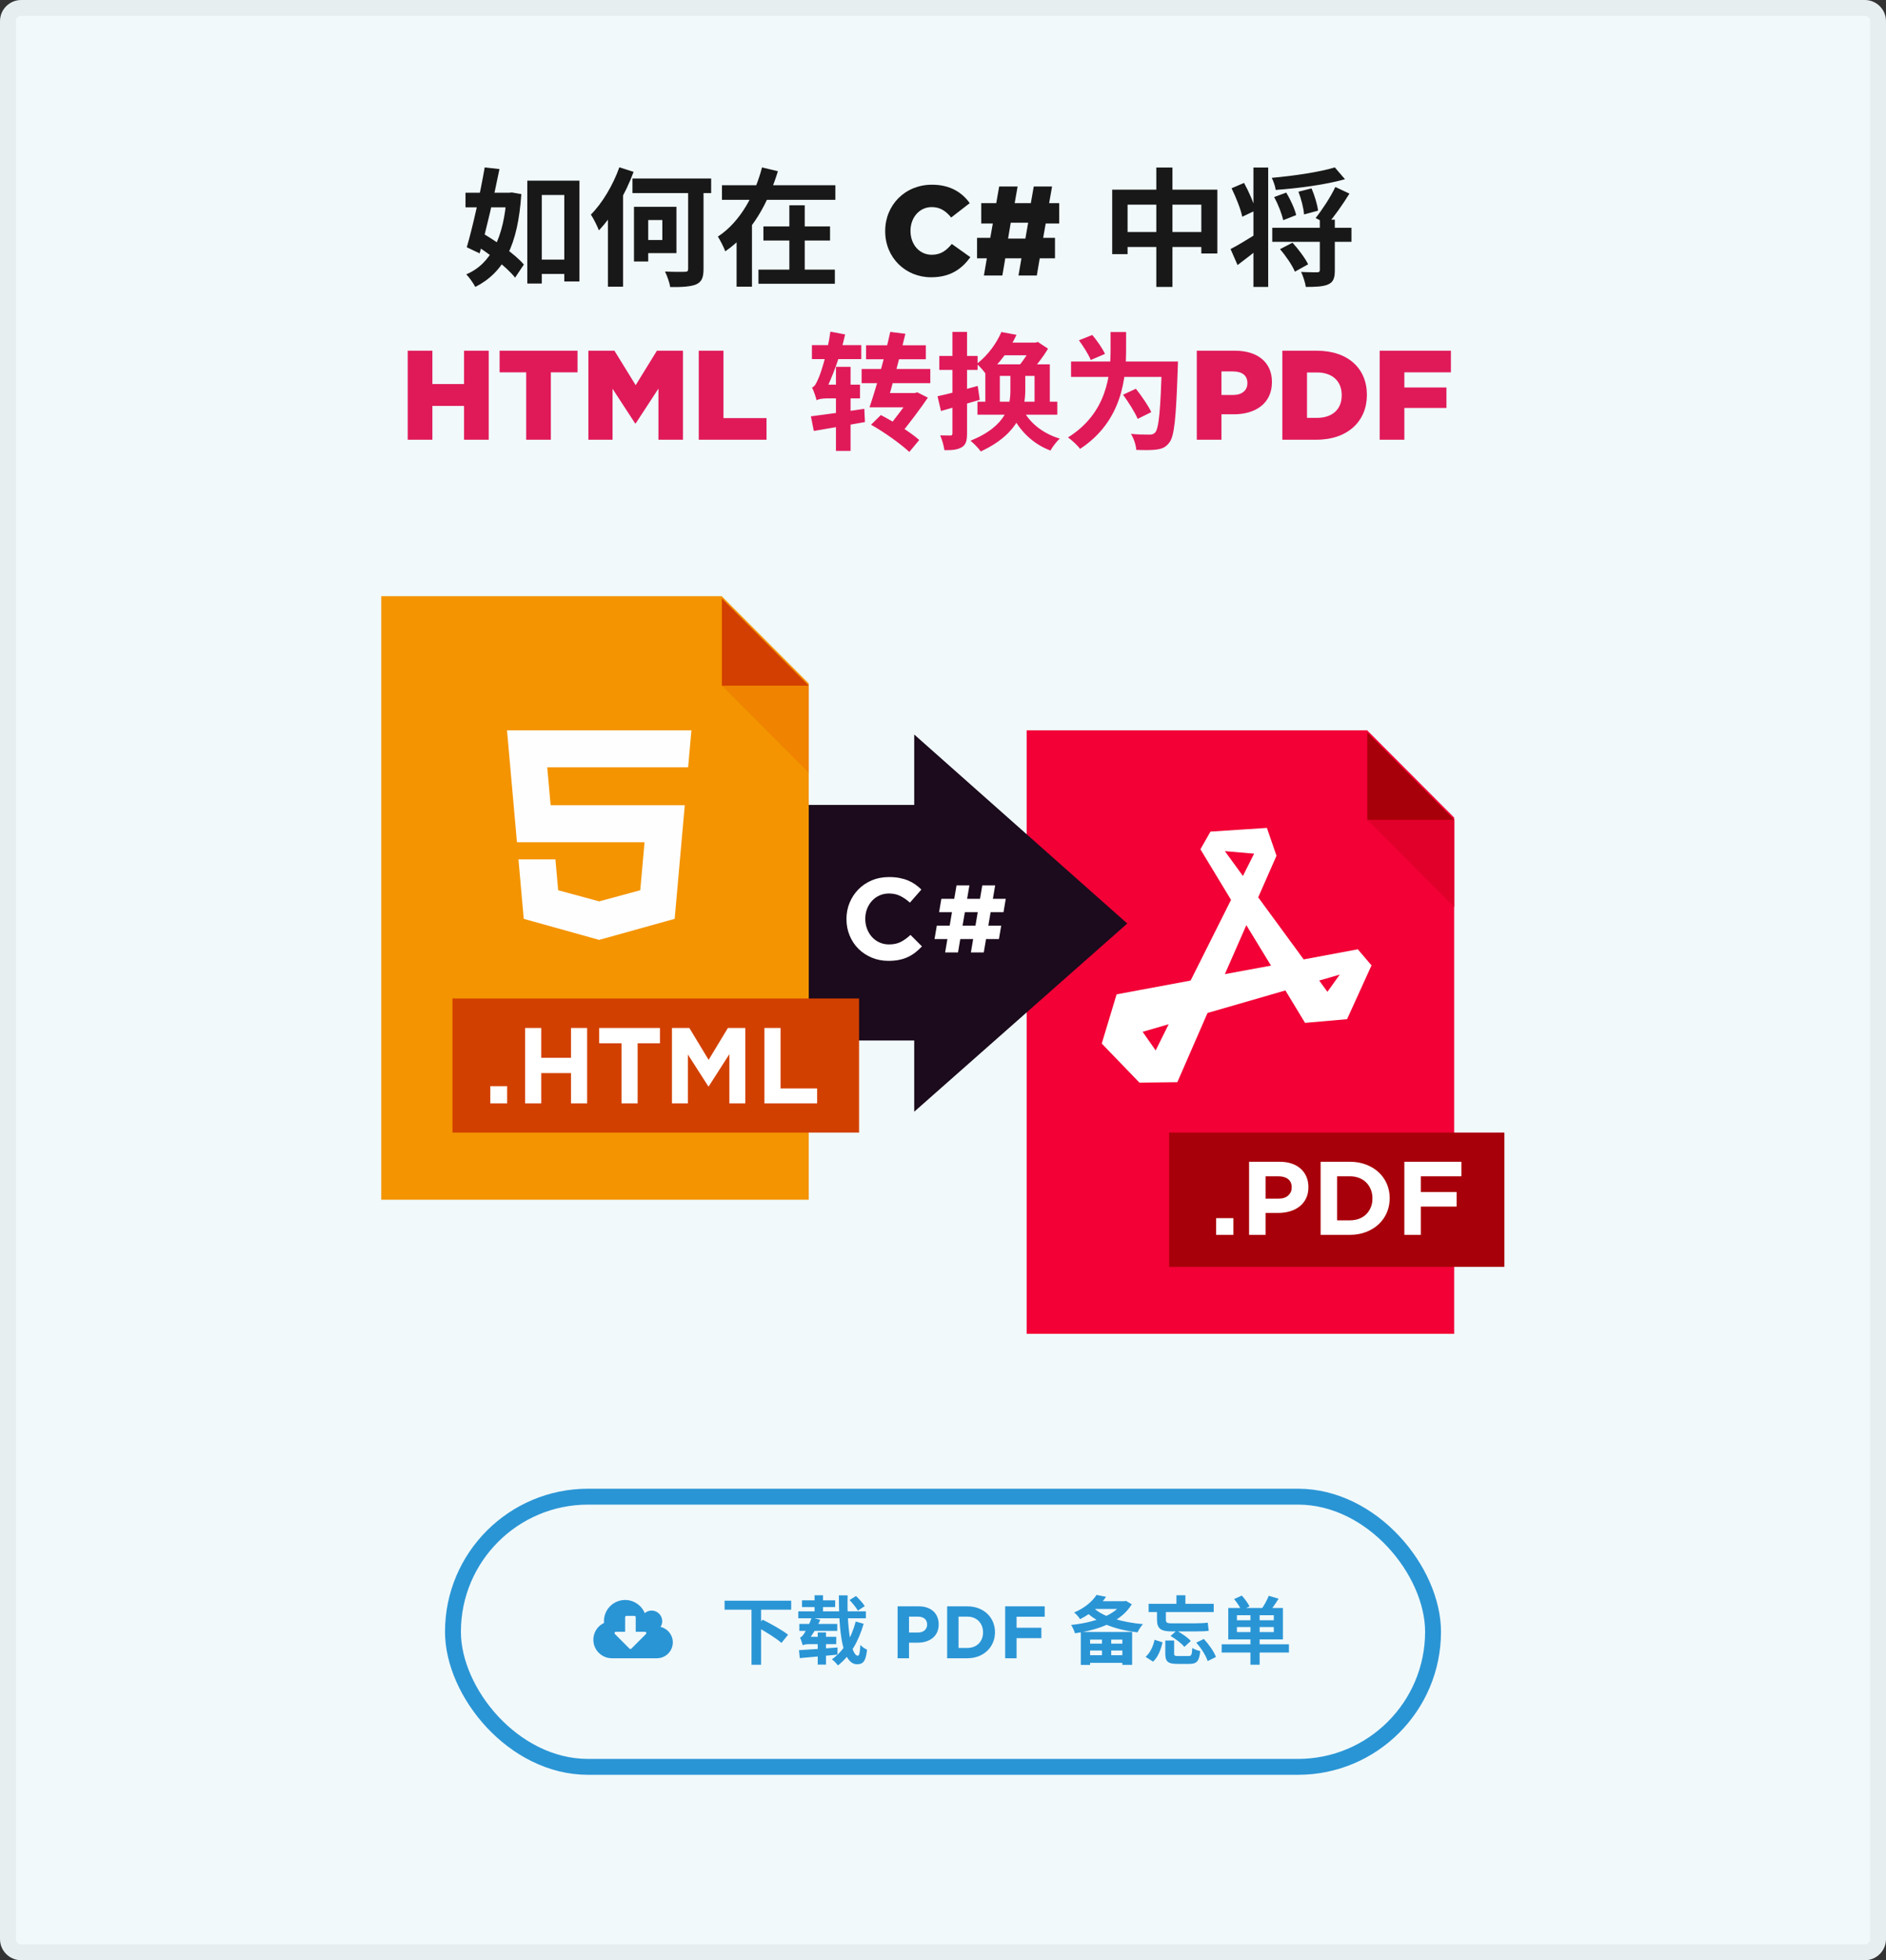
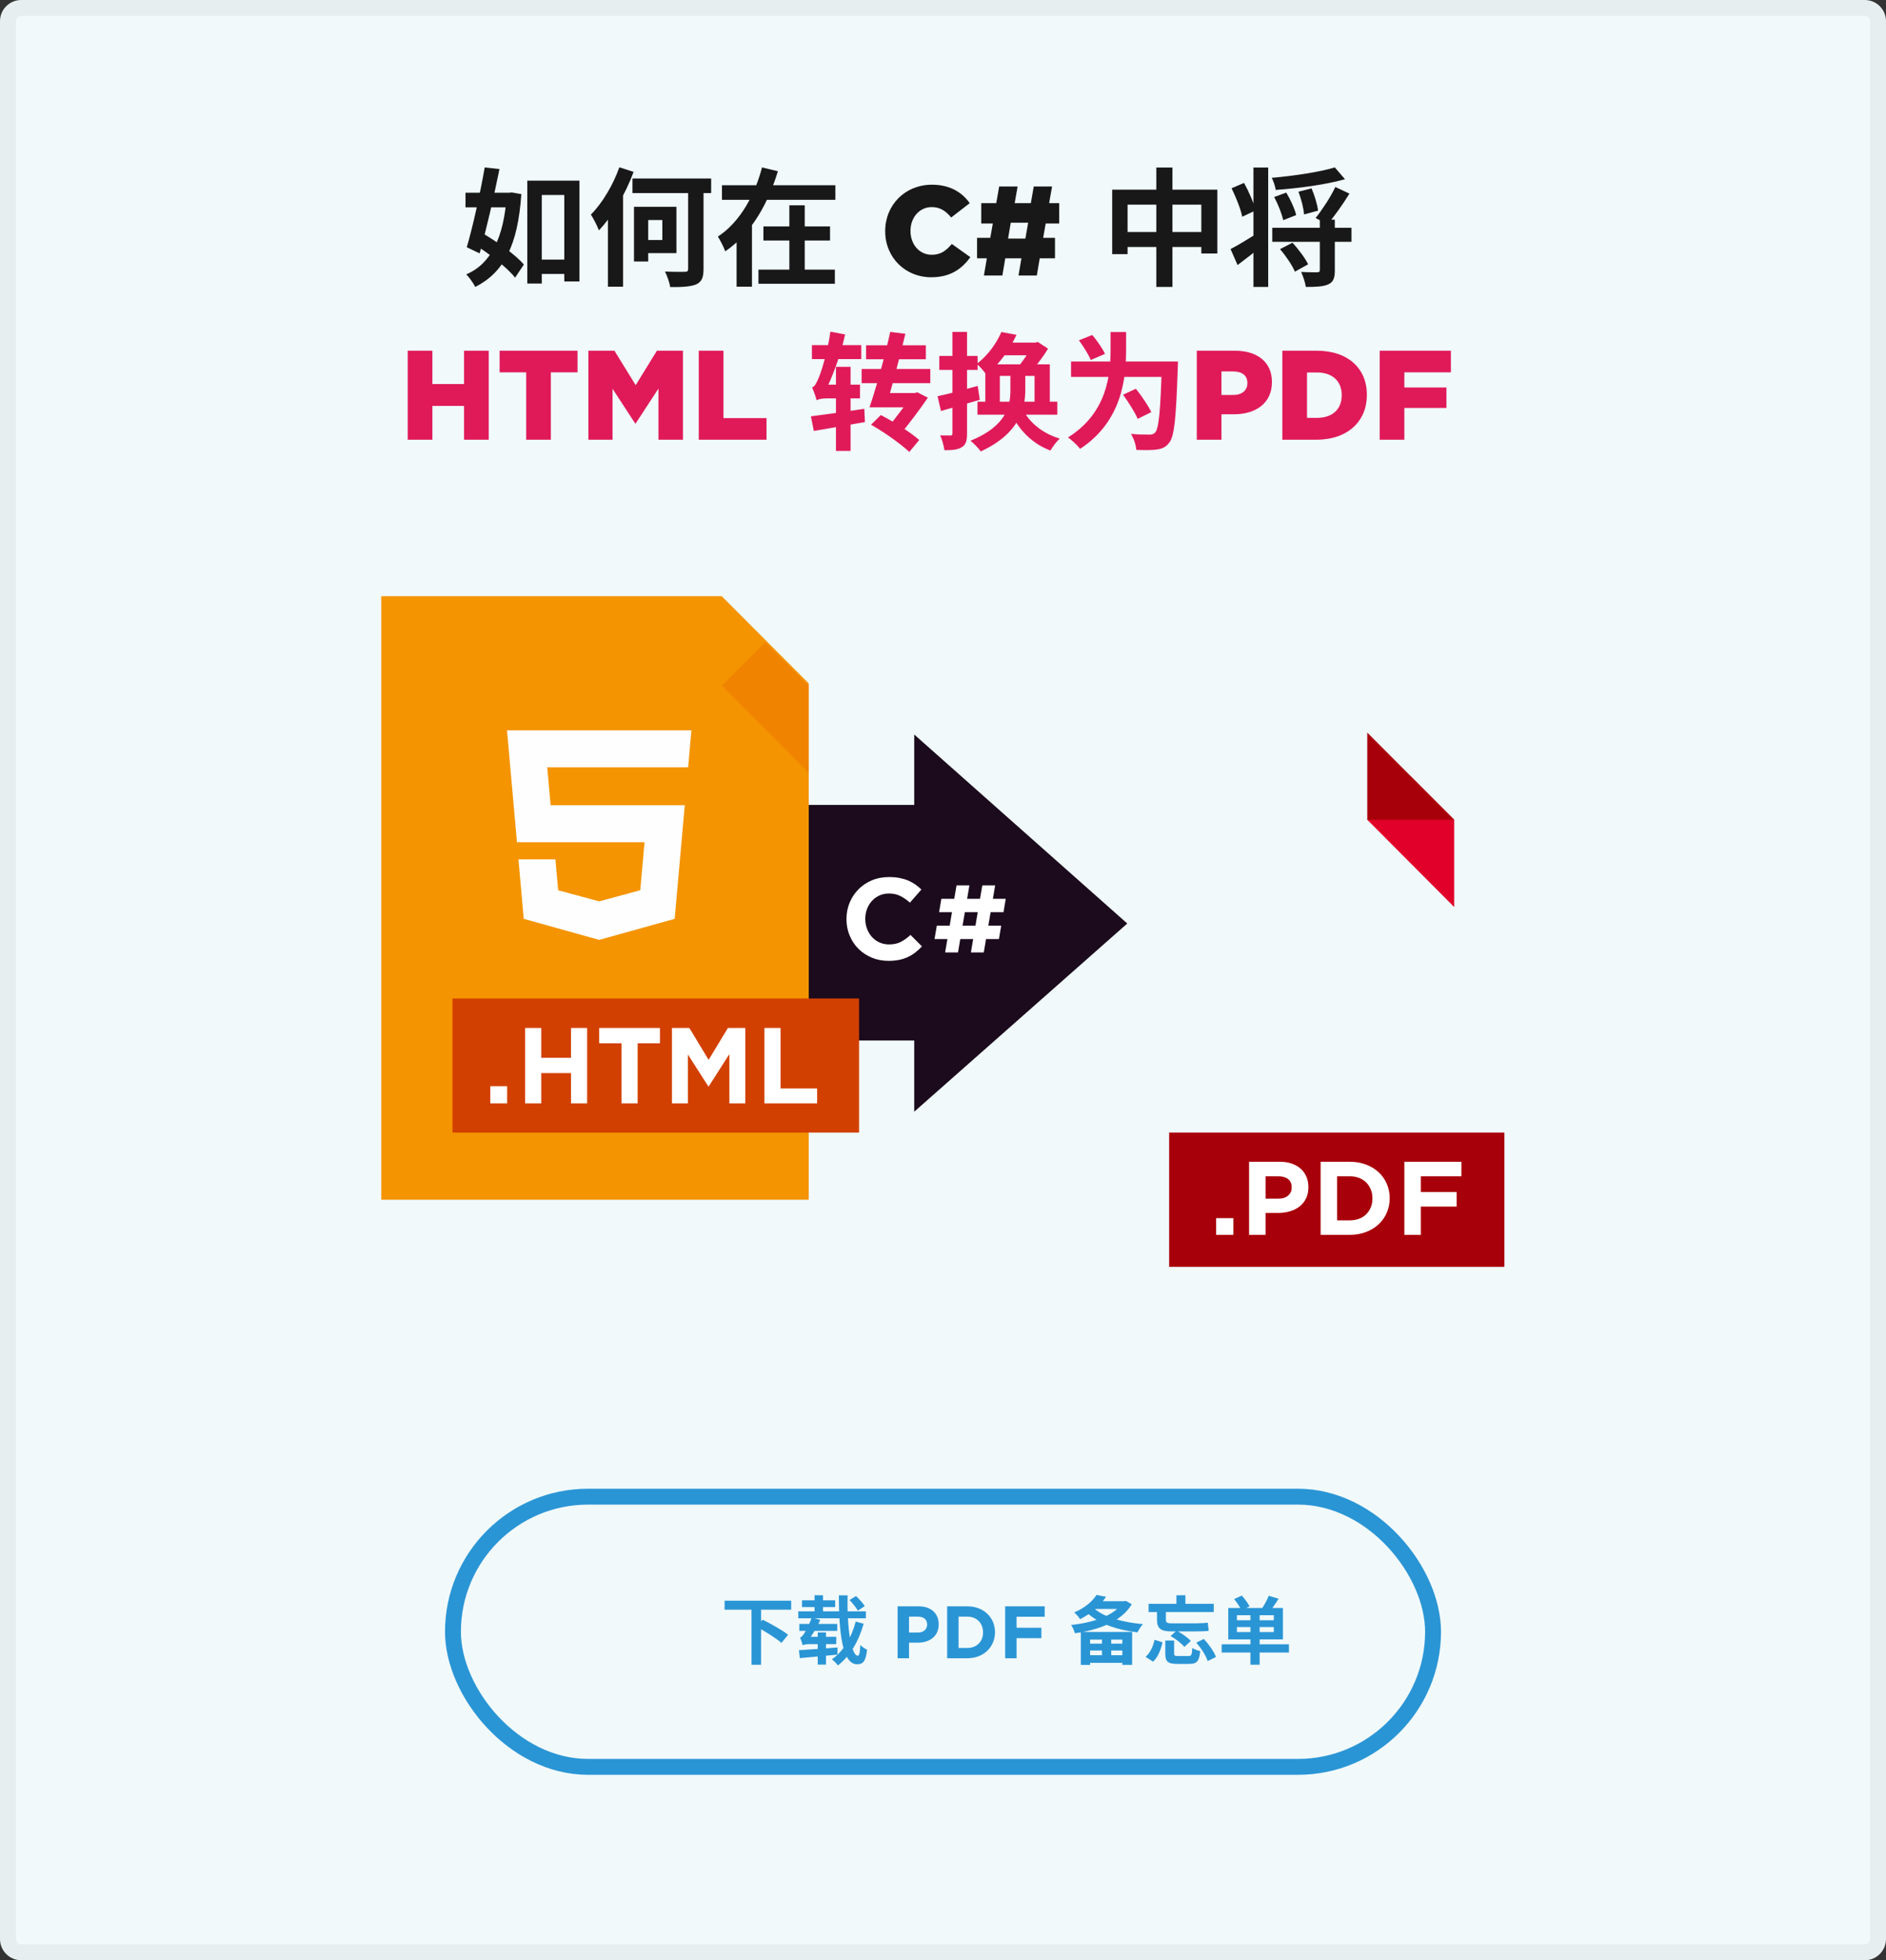
<svg xmlns="http://www.w3.org/2000/svg" width="356" height="370" viewBox="0 0 356 370" fill="none">
  <rect x="0" y="0" width="356" height="370" fill="#333333" stroke="none" />
  <path d="M1.5 4C1.5 2.62 2.619 1.5 4 1.5H352C353.381 1.5 354.5 2.62 354.5 4V366C354.5 367.381 353.381 368.5 352 368.5H4C2.619 368.5 1.5 367.381 1.5 366V4Z" fill="#F1F9FB" stroke="#E7EEF0" stroke-width="3" stroke-linejoin="round" />
-   <path fill-rule="evenodd" clip-rule="evenodd" d="M193.793 251.767H274.488V154.323L258.064 137.851H193.793V251.767Z" fill="#F20036" />
  <path fill-rule="evenodd" clip-rule="evenodd" d="M258.088 154.727L266.266 146.512L274.488 154.727V171.202L258.088 154.727Z" fill="#E10029" />
  <path fill-rule="evenodd" clip-rule="evenodd" d="M274.487 154.741H258.087V138.28L274.487 154.741Z" fill="#A8000A" />
-   <path fill-rule="evenodd" clip-rule="evenodd" d="M256.299 179.183L246.08 181.091L237.5 169.376L240.95 161.522L239.139 156.272L228.489 156.966L226.592 160.307L232.369 169.854L224.738 185.084L210.768 187.688L207.966 196.973L215.08 204.35L222.237 204.263L227.929 191.201L242.631 186.95L246.339 193.068L254.272 192.374L258.886 182.22L256.299 179.183ZM231.205 160.654L236.724 161.133L234.611 165.341L231.205 160.654ZM218.141 198.275L215.684 194.76L220.599 193.328L218.141 198.275ZM231.205 183.868L235.258 174.627L239.915 182.263L231.205 183.868ZM249.012 185.084L252.893 183.956L250.564 187.21L249.012 185.084Z" fill="white" />
  <path fill-rule="evenodd" clip-rule="evenodd" d="M220.687 213.781H283.969V239.125H220.687V213.781Z" fill="#A8000A" />
  <path fill-rule="evenodd" clip-rule="evenodd" d="M229.551 229.928V233.081H232.805V229.928H229.551ZM245.306 227.722C245.825 227.315 246.233 226.809 246.529 226.204C246.825 225.601 246.974 224.897 246.974 224.096V224.056C246.974 223.347 246.849 222.7 246.6 222.116C246.35 221.531 245.994 221.029 245.529 220.608C245.064 220.188 244.498 219.863 243.831 219.632C243.164 219.403 242.406 219.287 241.557 219.287H235.776V233.081H238.889V228.943H241.254C242.049 228.943 242.793 228.842 243.487 228.638C244.181 228.434 244.787 228.128 245.306 227.722ZM243.144 222.559C243.595 222.913 243.821 223.433 243.821 224.116V224.155C243.821 224.746 243.605 225.242 243.174 225.643C242.743 226.043 242.136 226.244 241.355 226.244H238.889V222.027H241.294C242.076 222.027 242.692 222.204 243.144 222.559ZM260.223 231.092C260.89 230.474 261.406 229.745 261.769 228.904C262.133 228.063 262.315 227.157 262.315 226.185V226.145C262.315 225.173 262.133 224.269 261.769 223.436C261.406 222.602 260.89 221.876 260.223 221.258C259.556 220.641 258.761 220.159 257.838 219.811C256.915 219.461 255.901 219.287 254.796 219.287H249.278V233.081H254.796C255.901 233.081 256.915 232.904 257.838 232.549C258.761 232.194 259.556 231.709 260.223 231.092ZM258.748 224.51C258.957 225.022 259.061 225.581 259.061 226.185V226.224C259.061 226.842 258.957 227.4 258.748 227.899C258.539 228.399 258.249 228.832 257.879 229.199C257.508 229.567 257.06 229.85 256.534 230.047C256.009 230.244 255.429 230.342 254.796 230.342H252.391V222.027H254.796C255.429 222.027 256.009 222.129 256.534 222.333C257.06 222.536 257.508 222.822 257.879 223.189C258.249 223.558 258.539 223.997 258.748 224.51ZM268.197 225.002V222.027H275.858V219.287H265.084V233.081H268.197V227.741H274.948V225.002H268.197Z" fill="white" />
  <path fill-rule="evenodd" clip-rule="evenodd" d="M172.568 138.642V151.936H125.763V196.396H172.568V209.84L212.783 174.317L172.568 138.642Z" fill="#1B0B1C" />
  <path fill-rule="evenodd" clip-rule="evenodd" d="M188.988 174.716L188.557 177.247H186.126L185.696 179.779H183.264L183.695 177.247H181.263L180.833 179.779H178.401L178.832 177.247H176.4L176.831 174.716H179.262L179.692 172.184H177.261L177.691 169.653H180.123L180.553 167.121H182.984L182.554 169.653H184.986L185.416 167.121H187.847L187.417 169.653H189.848L189.418 172.184H186.987L186.556 174.716H188.988ZM184.555 172.184H182.124L181.693 174.716H184.125L184.555 172.184Z" fill="white" />
  <path fill-rule="evenodd" clip-rule="evenodd" d="M172.793 179.769C172.366 180.104 171.9 180.391 171.392 180.631C170.885 180.872 170.33 181.055 169.727 181.178C169.124 181.302 168.448 181.364 167.698 181.364C166.565 181.364 165.514 181.16 164.543 180.752C163.573 180.344 162.735 179.788 162.029 179.081C161.323 178.374 160.771 177.541 160.374 176.579C159.977 175.618 159.779 174.592 159.779 173.499V173.455C159.779 172.363 159.977 171.34 160.374 170.386C160.771 169.432 161.323 168.595 162.029 167.874C162.735 167.153 163.58 166.584 164.565 166.17C165.55 165.754 166.639 165.547 167.83 165.547C168.55 165.547 169.209 165.606 169.804 165.722C170.4 165.839 170.94 165.999 171.425 166.202C171.911 166.407 172.359 166.654 172.771 166.945C173.182 167.237 173.565 167.556 173.918 167.906L171.756 170.376C171.153 169.837 170.539 169.414 169.914 169.108C169.289 168.802 168.587 168.65 167.808 168.65C167.161 168.65 166.562 168.773 166.01 169.02C165.459 169.269 164.985 169.611 164.587 170.047C164.19 170.485 163.882 170.991 163.661 171.566C163.44 172.141 163.33 172.756 163.33 173.411V173.455C163.33 174.11 163.44 174.73 163.661 175.313C163.882 175.895 164.187 176.404 164.576 176.842C164.966 177.279 165.437 177.625 165.988 177.879C166.539 178.135 167.146 178.262 167.808 178.262C168.69 178.262 169.436 178.102 170.047 177.781C170.657 177.461 171.263 177.024 171.866 176.47L174.028 178.633C173.631 179.056 173.219 179.434 172.793 179.769Z" fill="white" />
  <path fill-rule="evenodd" clip-rule="evenodd" d="M71.966 226.452H152.66V129.008L136.237 112.537H71.966V226.452Z" fill="#F49400" />
  <path fill-rule="evenodd" clip-rule="evenodd" d="M136.26 129.413L144.439 121.197L152.66 129.413V145.888L136.26 129.413Z" fill="#F08400" />
-   <path fill-rule="evenodd" clip-rule="evenodd" d="M152.66 129.427H136.26V112.965L152.66 129.427Z" fill="#D23F00" />
  <path fill-rule="evenodd" clip-rule="evenodd" d="M85.406 188.468H162.156V213.781H85.406V188.468Z" fill="#D24000" />
  <path fill-rule="evenodd" clip-rule="evenodd" d="M129.891 144.831H113.108H103.299L103.933 151.985H113.108H129.257L127.351 173.434L113.108 177.402L113.096 177.405L98.86 173.434L97.865 162.216H104.841L105.36 168.037L113.1 170.137L113.108 170.133L120.855 168.033L121.664 158.973H113.108H97.58L95.702 137.851H113.108H130.51L129.891 144.831Z" fill="#FEFEFE" />
  <path fill-rule="evenodd" clip-rule="evenodd" d="M107.782 208.269V202.553H102.165V208.269H99.12V194.031H102.165V199.665H107.782V194.031H110.828V208.269H107.782ZM92.546 208.269V205.015H95.73V208.269H92.546ZM120.36 208.269V196.918H124.573V194.031H113.102V196.918H117.315V208.269H120.36ZM137.675 208.269V198.973L133.779 205.056H133.7L129.843 199.034V208.269H126.837V194.031H130.12L133.759 200.051L137.398 194.031H140.681V208.269H137.675ZM144.292 194.031V208.269H154.241V205.442H147.338V194.031H144.292Z" fill="white" />
  <path d="M101.117 49H107.837V51.712H101.117V49ZM99.533 34.096H109.373V53.128H106.517V36.808H102.269V53.512H99.533V34.096ZM87.869 36.376H96.485V39.136H87.869V36.376ZM91.493 31.6L94.277 31.912C93.245 37.048 91.757 43.528 90.533 47.824L88.109 46.672C89.237 42.832 90.653 36.448 91.493 31.6ZM89.117 45.856L90.605 43.744C93.533 45.424 97.229 47.968 98.885 49.936L97.229 52.408C95.645 50.392 92.045 47.656 89.117 45.856ZM95.645 36.376H96.125L96.629 36.328L98.405 36.64C97.757 46.336 95.093 51.424 89.717 54.16C89.333 53.44 88.589 52.36 88.013 51.784C92.669 49.816 95.117 44.824 95.645 36.928V36.376ZM119.381 33.688H134.237V36.448H119.381V33.688ZM129.893 34.696H132.797V50.776C132.797 52.432 132.437 53.2 131.405 53.68C130.373 54.112 128.741 54.208 126.509 54.184C126.389 53.368 125.933 52.072 125.525 51.256C127.109 51.328 128.765 51.328 129.269 51.304C129.749 51.304 129.893 51.184 129.893 50.728V34.696ZM119.669 39.04H122.357V49.36H119.669V39.04ZM120.845 39.04H127.685V47.776H120.845V45.304H125.021V41.536H120.845V39.04ZM116.909 31.576L119.597 32.44C118.109 36.496 115.637 40.792 113.045 43.48C112.805 42.808 112.013 41.2 111.533 40.504C113.669 38.368 115.709 34.96 116.909 31.576ZM114.749 38.32L117.605 35.464V35.488V54.112H114.749V38.32ZM136.277 34.96H157.685V37.72H136.277V34.96ZM144.101 42.736H156.677V45.4H144.101V42.736ZM143.165 50.896H157.589V53.56H143.165V50.896ZM148.997 38.752H151.901V52.312H148.997V38.752ZM143.837 31.6L146.837 32.32C145.061 38.104 142.037 43.936 136.901 47.44C136.613 46.624 135.941 45.352 135.509 44.656C139.853 41.824 142.589 36.448 143.837 31.6ZM139.037 41.656H141.941V54.112H139.037V41.656ZM175.752 52.336C170.952 52.336 167.088 48.664 167.088 43.648V43.6C167.088 38.704 170.832 34.864 175.92 34.864C179.328 34.864 181.584 36.304 183.048 38.344L179.544 41.056C178.584 39.88 177.504 39.088 175.872 39.088C173.52 39.088 171.864 41.104 171.864 43.552V43.6C171.864 46.12 173.52 48.088 175.872 48.088C177.624 48.088 178.632 47.272 179.664 46.048L183.168 48.544C181.56 50.728 179.448 52.336 175.752 52.336ZM199.139 44.896V48.76H196.259L195.707 52H192.251L192.803 48.76H189.755L189.203 52H185.723L186.275 48.76H184.427V44.896H186.923L187.403 42.184H185.219V38.344H188.051L188.603 35.2H192.083L191.531 38.344H194.579L195.131 35.2H198.587L198.035 38.344H199.931V42.184H197.387L196.907 44.896H199.139ZM190.787 42.04L190.283 45.04H193.547L194.075 42.04H190.787ZM209.936 35.8H229.784V47.848H226.76V38.632H212.84V47.968H209.936V35.8ZM211.448 43.792H228.44V46.624H211.448V43.792ZM218.264 31.624H221.312V54.16H218.264V31.624ZM240.152 43H255.104V45.64H240.152V43ZM249.128 41.464H251.96V51.016C251.96 52.456 251.696 53.248 250.712 53.68C249.728 54.112 248.36 54.16 246.488 54.16C246.368 53.344 245.984 52.144 245.6 51.328C246.824 51.4 248.216 51.4 248.624 51.4C249.008 51.376 249.128 51.304 249.128 50.968V41.464ZM251.96 31.6L253.88 33.832C250.208 34.864 245.144 35.536 240.8 35.848C240.728 35.2 240.368 34.168 240.056 33.568C244.304 33.184 249.032 32.488 251.96 31.6ZM240.512 37.192L242.792 36.352C243.584 37.672 244.4 39.424 244.664 40.6L242.216 41.56C241.976 40.408 241.256 38.56 240.512 37.192ZM245.096 36.184L247.568 35.56C248.144 36.904 248.672 38.632 248.792 39.76L246.152 40.48C246.08 39.352 245.624 37.576 245.096 36.184ZM241.616 47.032L243.968 45.808C245.072 47.008 246.368 48.736 246.92 49.888L244.424 51.28C243.944 50.104 242.72 48.304 241.616 47.032ZM236.6 31.624H239.384V54.16H236.6V31.624ZM232.28 47.008C233.528 46.384 235.4 45.232 237.224 44.104L238.16 46.48C236.648 47.704 235.04 48.952 233.6 50.032L232.28 47.008ZM232.472 35.536L234.824 34.528C235.736 36.16 236.672 38.32 237.008 39.712L234.488 40.912C234.2 39.472 233.312 37.264 232.472 35.536ZM252.056 35.296L254.72 36.544C253.448 38.608 251.864 40.84 250.592 42.328L248.336 41.152C249.56 39.616 251.168 37.192 252.056 35.296Z" fill="#181818" />
  <path d="M76.961 83V66.2H81.617V72.488H87.593V66.2H92.249V83H87.593V76.616H81.617V83H76.961ZM99.323 83V70.28H94.306V66.2H109.018V70.28H103.978V83H99.323ZM111.062 83V66.2H115.982L119.99 72.704L123.998 66.2H128.918V83H124.286V73.352L119.99 79.928H119.894L115.622 73.376V83H111.062ZM131.898 83V66.2H136.554V78.92H144.69V83H131.898ZM153.258 65.144H162.57V67.784H153.258V65.144ZM157.794 69.248H160.554V85.112H157.794V69.248ZM153.066 78.584C155.61 78.272 159.474 77.72 163.146 77.168L163.266 79.664C159.906 80.264 156.33 80.888 153.618 81.344L153.066 78.584ZM154.146 75.56C154.026 75.056 153.618 73.808 153.282 73.136C153.786 72.992 154.122 72.296 154.554 71.264C154.986 70.304 156.282 66.224 156.738 62.6L159.522 63.128C158.658 67.088 157.098 71.264 155.634 74.144V74.192C155.634 74.192 154.146 75.104 154.146 75.56ZM154.146 75.56V73.28L155.394 72.608H162.33V75.2H156.018C155.25 75.2 154.362 75.344 154.146 75.56ZM165.906 74.192H172.938V76.88H165.906V74.192ZM172.242 74.192H172.698L173.13 74.048L175.146 75.056C173.634 77.288 171.57 80 169.722 82.256L167.274 81.104C169.05 78.944 171.162 76.088 172.242 74.48V74.192ZM164.418 80.168L166.266 78.344C168.906 79.712 171.93 81.656 173.514 83.048L171.642 85.304C170.13 83.888 167.034 81.632 164.418 80.168ZM168.042 62.648L170.898 63.008C169.794 67.592 168.258 73.448 167.202 76.88H164.13C165.378 73.232 167.058 67.208 168.042 62.648ZM163.482 65.168H174.762V67.808H163.482V65.168ZM162.642 69.656H175.602V72.32H162.642V69.656ZM176.97 74.792C178.914 74.384 181.794 73.616 184.554 72.848L184.938 75.464C182.442 76.208 179.754 76.976 177.618 77.576L176.97 74.792ZM177.306 67.184H184.53V69.824H177.306V67.184ZM179.778 62.648H182.538V81.824C182.538 83.168 182.322 83.936 181.578 84.392C180.834 84.872 179.778 84.992 178.266 84.968C178.17 84.224 177.834 82.976 177.474 82.184C178.29 82.208 179.106 82.208 179.394 82.208C179.658 82.208 179.778 82.112 179.778 81.8V62.648ZM188.706 64.664H195.69V67.064H188.706V64.664ZM189.018 62.672L191.874 63.2C190.626 65.864 188.85 68.528 186.186 70.76C185.802 70.136 184.938 69.128 184.362 68.696C186.642 66.944 188.178 64.616 189.018 62.672ZM194.826 64.664H195.474L195.906 64.544L197.826 65.816C196.842 67.472 195.186 69.584 193.842 70.952C193.314 70.52 192.426 69.944 191.826 69.632C192.978 68.384 194.274 66.416 194.826 65.216V64.664ZM184.506 75.824H199.578V78.272H184.506V75.824ZM185.994 68.768H198.162V76.472H195.282V70.952H188.73V76.472H185.994V68.768ZM193.194 77.504C194.442 79.904 196.962 81.872 200.034 82.784C199.458 83.312 198.666 84.344 198.282 85.04C194.994 83.816 192.45 81.32 190.938 78.176L193.194 77.504ZM190.722 70.4H193.53V73.664C193.53 77.072 192.45 81.824 185.13 85.208C184.722 84.632 183.834 83.696 183.186 83.192C190.266 80.312 190.722 76.304 190.722 73.616V70.4ZM202.17 68.24H220.53V71.144H202.17V68.24ZM219.306 68.24H222.354C222.354 68.24 222.33 69.2 222.306 69.608C221.994 78.872 221.682 82.328 220.722 83.528C220.05 84.44 219.354 84.704 218.346 84.848C217.434 84.992 215.946 84.968 214.482 84.92C214.434 84.056 214.026 82.76 213.474 81.896C214.962 82.04 216.354 82.04 216.978 82.04C217.458 82.04 217.722 81.944 218.034 81.656C218.754 80.912 219.066 77.336 219.306 68.792V68.24ZM209.634 62.672H212.562V65.936C212.562 71.216 211.89 79.472 203.874 84.728C203.394 84.056 202.29 83.048 201.594 82.568C209.058 77.912 209.634 70.568 209.634 65.912V62.672ZM203.658 64.232L206.178 63.224C207.066 64.28 208.122 65.792 208.578 66.8L205.89 67.952C205.506 66.968 204.522 65.408 203.658 64.232ZM211.986 74.504L214.41 73.376C215.466 74.72 216.762 76.568 217.314 77.792L214.746 79.064C214.242 77.84 213.018 75.92 211.986 74.504ZM225.906 83V66.2H233.13C237.354 66.2 240.09 68.36 240.09 72.08V72.128C240.09 76.112 237.042 78.2 232.89 78.2H230.562V83H225.906ZM230.562 74.552H232.794C234.426 74.552 235.458 73.688 235.458 72.344V72.296C235.458 70.856 234.426 70.112 232.77 70.112H230.562V74.552ZM242.054 83V66.2H248.558C254.534 66.2 258.014 69.632 258.014 74.504V74.552C258.014 79.424 254.486 83 248.462 83H242.054ZM248.606 70.304H246.71V78.872H248.606C251.414 78.872 253.262 77.336 253.262 74.624V74.576C253.262 71.864 251.414 70.304 248.606 70.304ZM260.429 83V66.2H273.869V70.28H265.085V73.136H273.029V77H265.085V83H260.429Z" fill="#E01A59" />
  <rect x="85.5" y="282.5" width="185" height="51" rx="25.5" fill="#F1F9FB" />
  <rect x="85.5" y="282.5" width="185" height="51" rx="25.5" stroke="#2A95D5" stroke-width="3" />
-   <path d="M122 308.25C122 308.321 121.969 308.383 121.922 308.438L119.18 311.18C119.133 311.227 119.063 311.25 119 311.25C118.93 311.25 118.867 311.227 118.82 311.18L116.07 308.43C116.023 308.383 116 308.313 116 308.25C116 308.117 116.109 308 116.25 308H118V305.25C118 305.117 118.117 305 118.25 305H119.75C119.883 305 120 305.117 120 305.25V308H121.75C121.891 308 122 308.11 122 308.25ZM127 310C127 308.61 126.039 307.399 124.68 307.078C124.891 306.758 125 306.383 125 306C125 304.899 124.102 304 123 304C122.523 304 122.063 304.172 121.703 304.485C121.086 302.985 119.625 302 118 302C115.789 302 114 303.789 114 306C114 306.11 114.008 306.219 114.016 306.336C112.789 306.906 112 308.141 112 309.5C112 311.43 113.57 313 115.5 313H124C125.656 313 127 311.656 127 310Z" fill="#2A95D5" />
  <path d="M136.772 302.136H149.344V303.83H136.772V302.136ZM141.854 303.662H143.66V314.232H141.854V303.662ZM142.806 307.05L143.954 305.72C145.48 306.476 147.678 307.694 148.756 308.562L147.51 310.102C146.516 309.22 144.388 307.904 142.806 307.05ZM160.362 302.01L161.58 301.254C162.168 301.814 162.896 302.612 163.232 303.158L161.93 304.012C161.636 303.466 160.936 302.626 160.362 302.01ZM150.688 304.152H163.442V305.454H150.688V304.152ZM151.388 302.066H157.646V303.34H151.388V302.066ZM153.754 301.114H155.35V304.88H153.754V301.114ZM158.346 301.128H159.998C159.844 307.106 160.642 312.524 161.93 312.524C162.196 312.524 162.322 311.95 162.406 310.48C162.728 310.858 163.274 311.208 163.666 311.376C163.428 313.546 162.938 314.134 161.776 314.134C158.92 314.134 158.346 307.792 158.346 301.128ZM161.524 306.07L163.022 306.49C162.07 309.808 160.502 312.538 158.164 314.358C157.912 313.994 157.422 313.504 157.03 313.196C159.2 311.698 160.726 309.108 161.524 306.07ZM150.884 306.518H158.038V307.834H150.884V306.518ZM154.356 308.128H155.91V314.204H154.356V308.128ZM151.528 310.564C151.444 310.242 151.206 309.5 151.01 309.094C151.262 309.024 151.5 308.772 151.738 308.408C152.004 308.03 152.774 306.658 153.208 305.314L154.832 305.748C154.188 307.232 153.25 308.772 152.424 309.752V309.794C152.424 309.794 151.528 310.27 151.528 310.564ZM151.528 310.564V309.388L152.256 308.954H157.856L157.842 310.34H152.69C152.144 310.34 151.654 310.424 151.528 310.564ZM150.814 311.474C152.62 311.376 155.434 311.166 158.094 310.97L158.08 312.314C155.546 312.566 152.858 312.804 150.968 312.972L150.814 311.474ZM169.431 313V303.2H173.435C175.773 303.2 177.187 304.572 177.187 306.588V306.616C177.187 308.898 175.423 310.06 173.225 310.06H171.587V313H169.431ZM171.587 308.142H173.295C174.373 308.142 175.003 307.498 175.003 306.658V306.63C175.003 305.664 174.331 305.146 173.253 305.146H171.587V308.142ZM178.782 313V303.2H182.604C185.684 303.2 187.812 305.314 187.812 308.072V308.1C187.812 310.858 185.684 313 182.604 313H178.782ZM182.604 305.146H180.938V311.054H182.604C184.354 311.054 185.558 309.864 185.558 308.128V308.1C185.558 306.364 184.354 305.146 182.604 305.146ZM189.734 313V303.2H197.196V305.16H191.89V307.246H196.566V309.206H191.89V313H189.734ZM206.59 302.234H212.47V303.69H206.59V302.234ZM211.91 302.234H212.26L212.526 302.164L213.632 302.808C211.672 306.098 207.36 307.666 202.908 308.282C202.768 307.82 202.46 307.092 202.18 306.714C206.394 306.28 210.44 304.922 211.91 302.458V302.234ZM206.576 303.62C208.34 305.23 211.91 306.224 215.746 306.56C215.382 306.938 214.934 307.652 214.71 308.114C210.86 307.666 207.346 306.448 205.148 304.376L206.576 303.62ZM204.014 308.044H213.702V314.246H211.854V309.486H205.764V314.26H204.014V308.044ZM204.826 310.242H212.526V311.544H204.826V310.242ZM204.826 312.426H212.526V313.868H204.826V312.426ZM208.004 308.618H209.754V313.224H208.004V308.618ZM206.982 301.044L208.774 301.408C207.64 303.06 206.128 304.488 203.874 305.622C203.636 305.216 203.118 304.628 202.754 304.362C204.826 303.48 206.226 302.22 206.982 301.044ZM219.96 309.654H221.626V312.09C221.626 312.51 221.738 312.58 222.41 312.58C222.704 312.58 223.95 312.58 224.328 312.58C224.888 312.58 224.986 312.384 225.056 311.054C225.406 311.306 226.106 311.558 226.554 311.642C226.372 313.588 225.896 314.064 224.482 314.064C224.09 314.064 222.564 314.064 222.214 314.064C220.408 314.064 219.96 313.588 219.96 312.118V309.654ZM220.954 308.8L222.088 307.792C223.04 308.282 224.216 309.094 224.776 309.738L223.558 310.858C223.054 310.214 221.92 309.346 220.954 308.8ZM225.812 310.046L227.24 309.36C228.178 310.368 229.158 311.754 229.522 312.762L227.954 313.532C227.66 312.538 226.736 311.11 225.812 310.046ZM217.93 309.514L219.442 309.99C219.12 311.362 218.616 312.748 217.65 313.644L216.236 312.734C217.104 311.978 217.664 310.774 217.93 309.514ZM216.81 302.724H229.102V304.278H216.81V302.724ZM222.06 301.114H223.754V303.186H222.06V301.114ZM218.392 303.368H220.072V305.706C220.072 306.21 220.24 306.406 221.066 306.406C221.71 306.406 224.874 306.406 225.644 306.406C226.372 306.406 227.45 306.364 227.982 306.28C228.024 306.728 228.094 307.414 228.164 307.806C227.758 307.904 226.638 307.932 225.728 307.932C225.014 307.932 221.752 307.932 221.206 307.932C219.12 307.932 218.392 307.428 218.392 305.678V303.368ZM236.032 304.306H237.768V314.218H236.032V304.306ZM233.484 307.106V308.058H240.442V307.106H233.484ZM233.484 304.88V305.832H240.442V304.88H233.484ZM231.846 303.508H242.164V309.444H231.846V303.508ZM230.6 310.368H243.298V311.922H230.6V310.368ZM232.952 301.828L234.408 301.17C234.94 301.772 235.584 302.626 235.864 303.214L234.324 303.928C234.086 303.368 233.484 302.472 232.952 301.828ZM239.49 301.212L241.352 301.758C240.764 302.696 240.092 303.648 239.588 304.264L238.104 303.746C238.594 303.06 239.182 302.01 239.49 301.212Z" fill="#2A95D5" />
</svg>